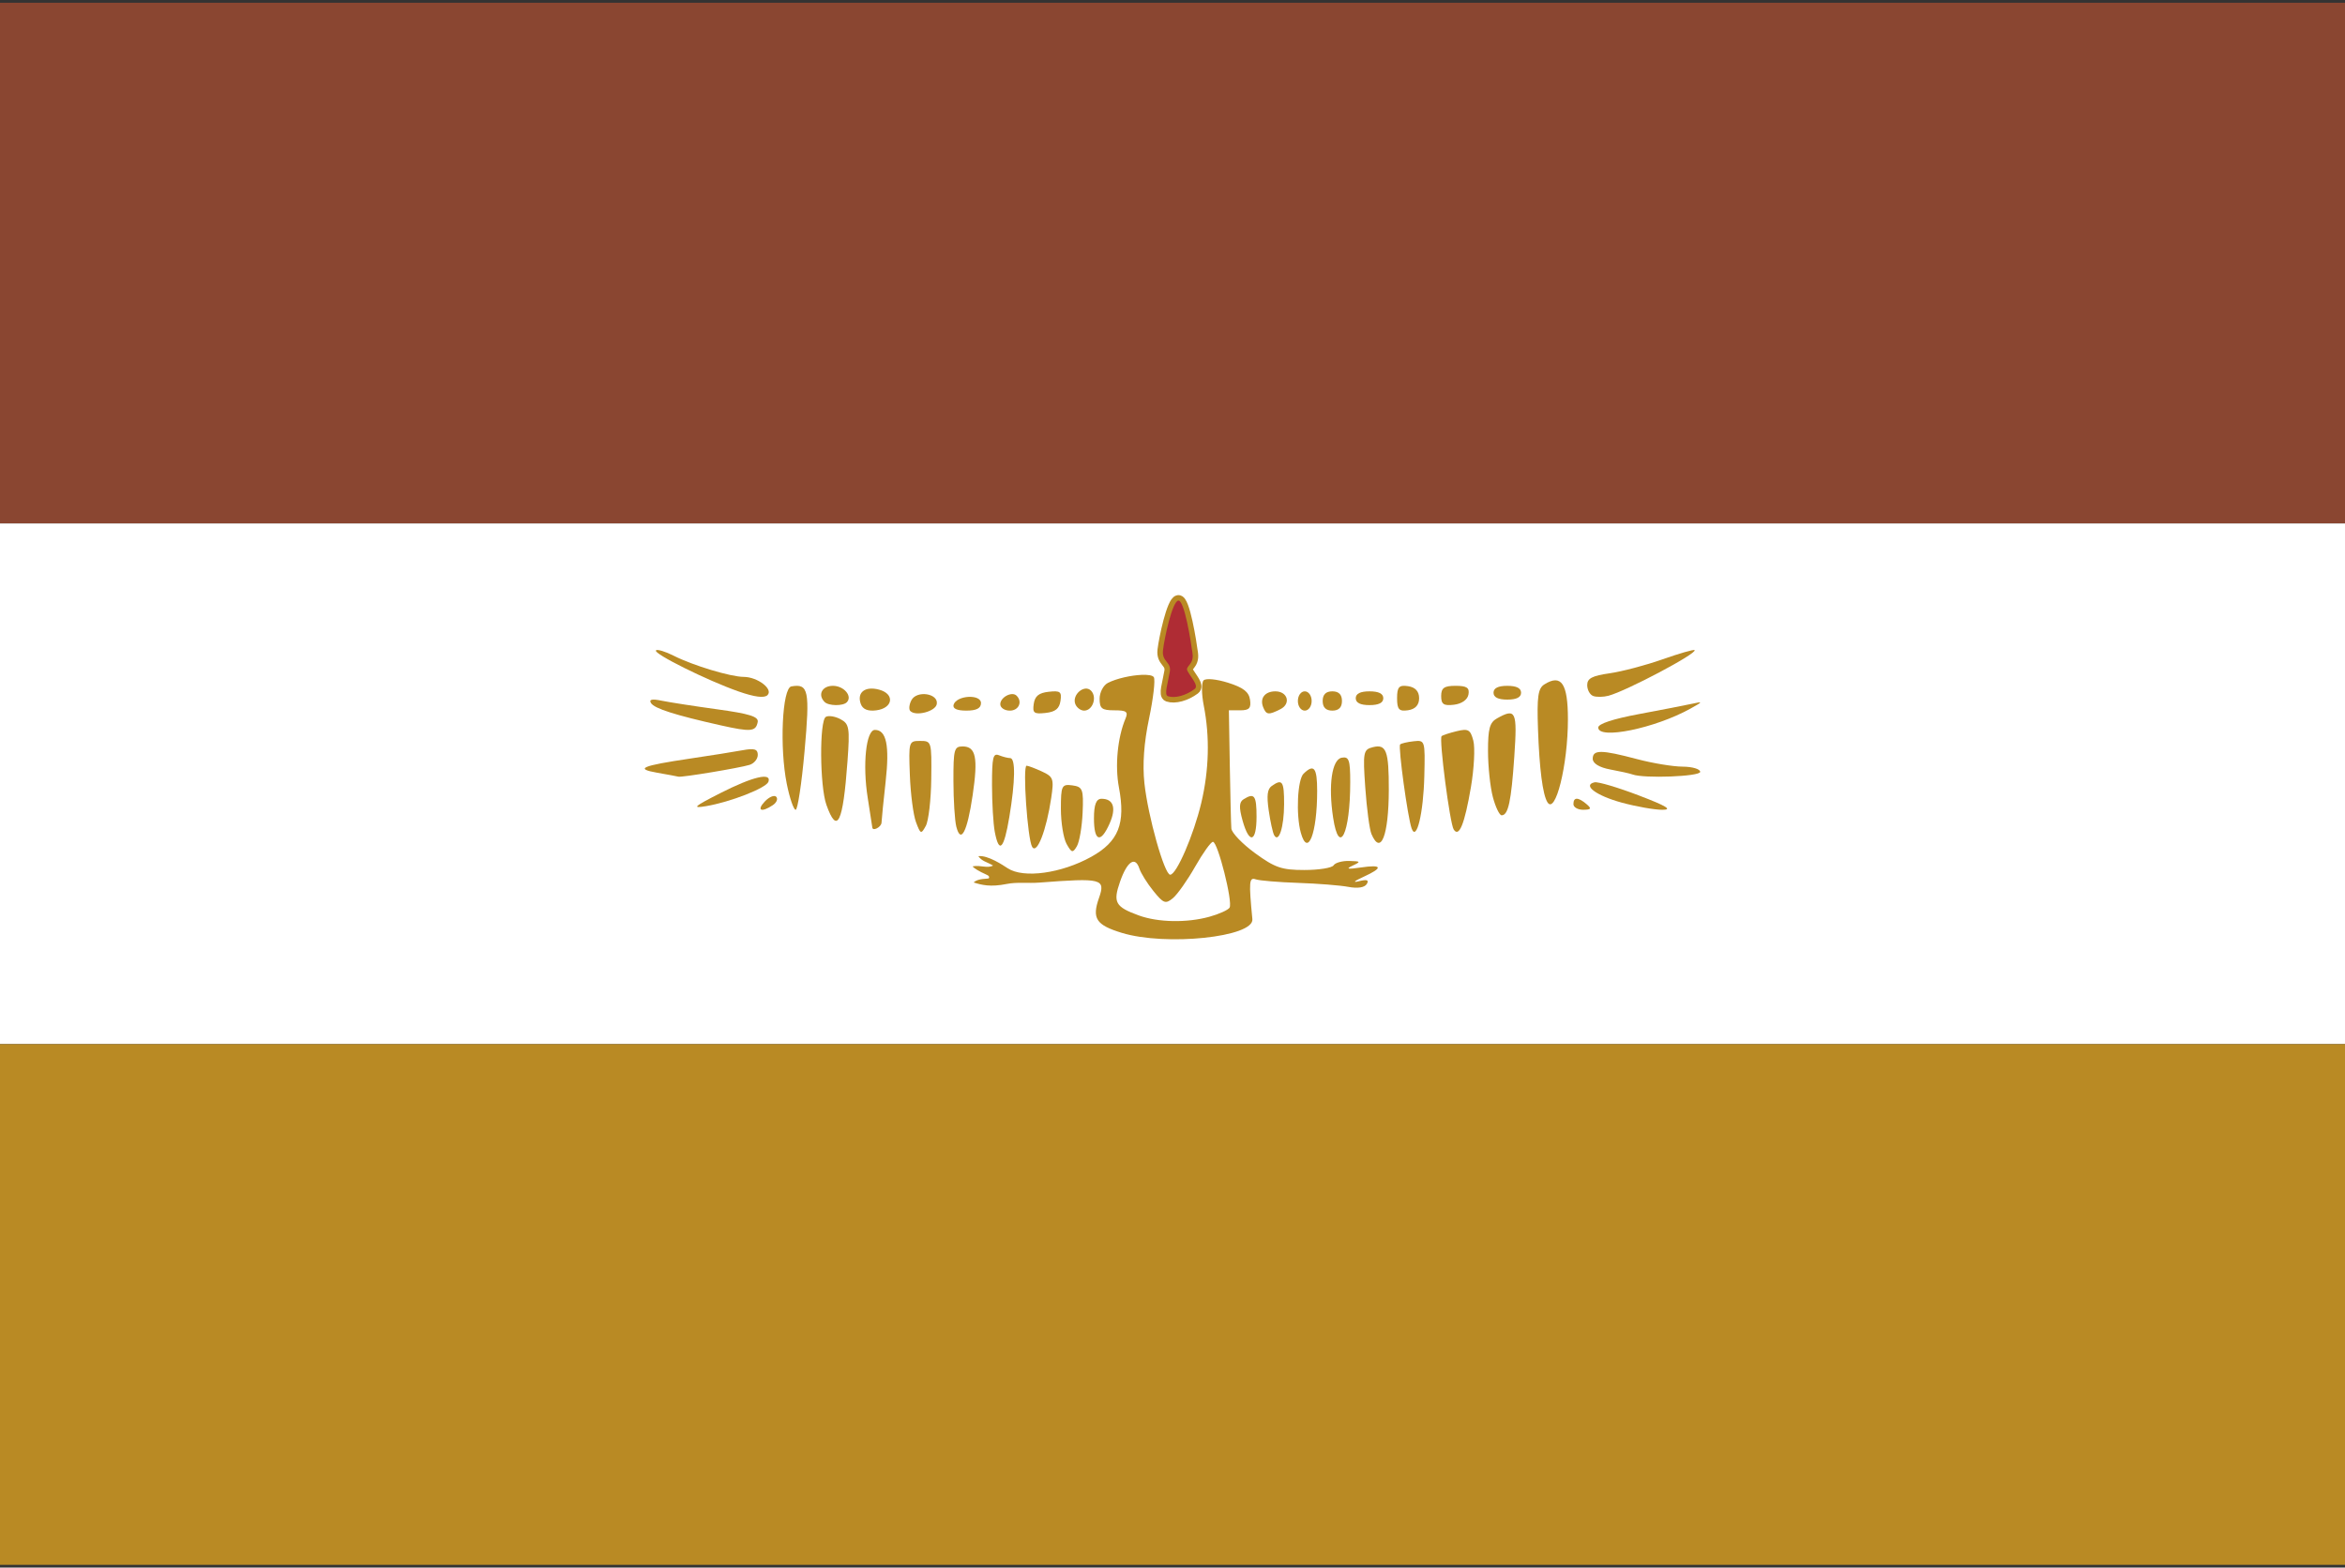
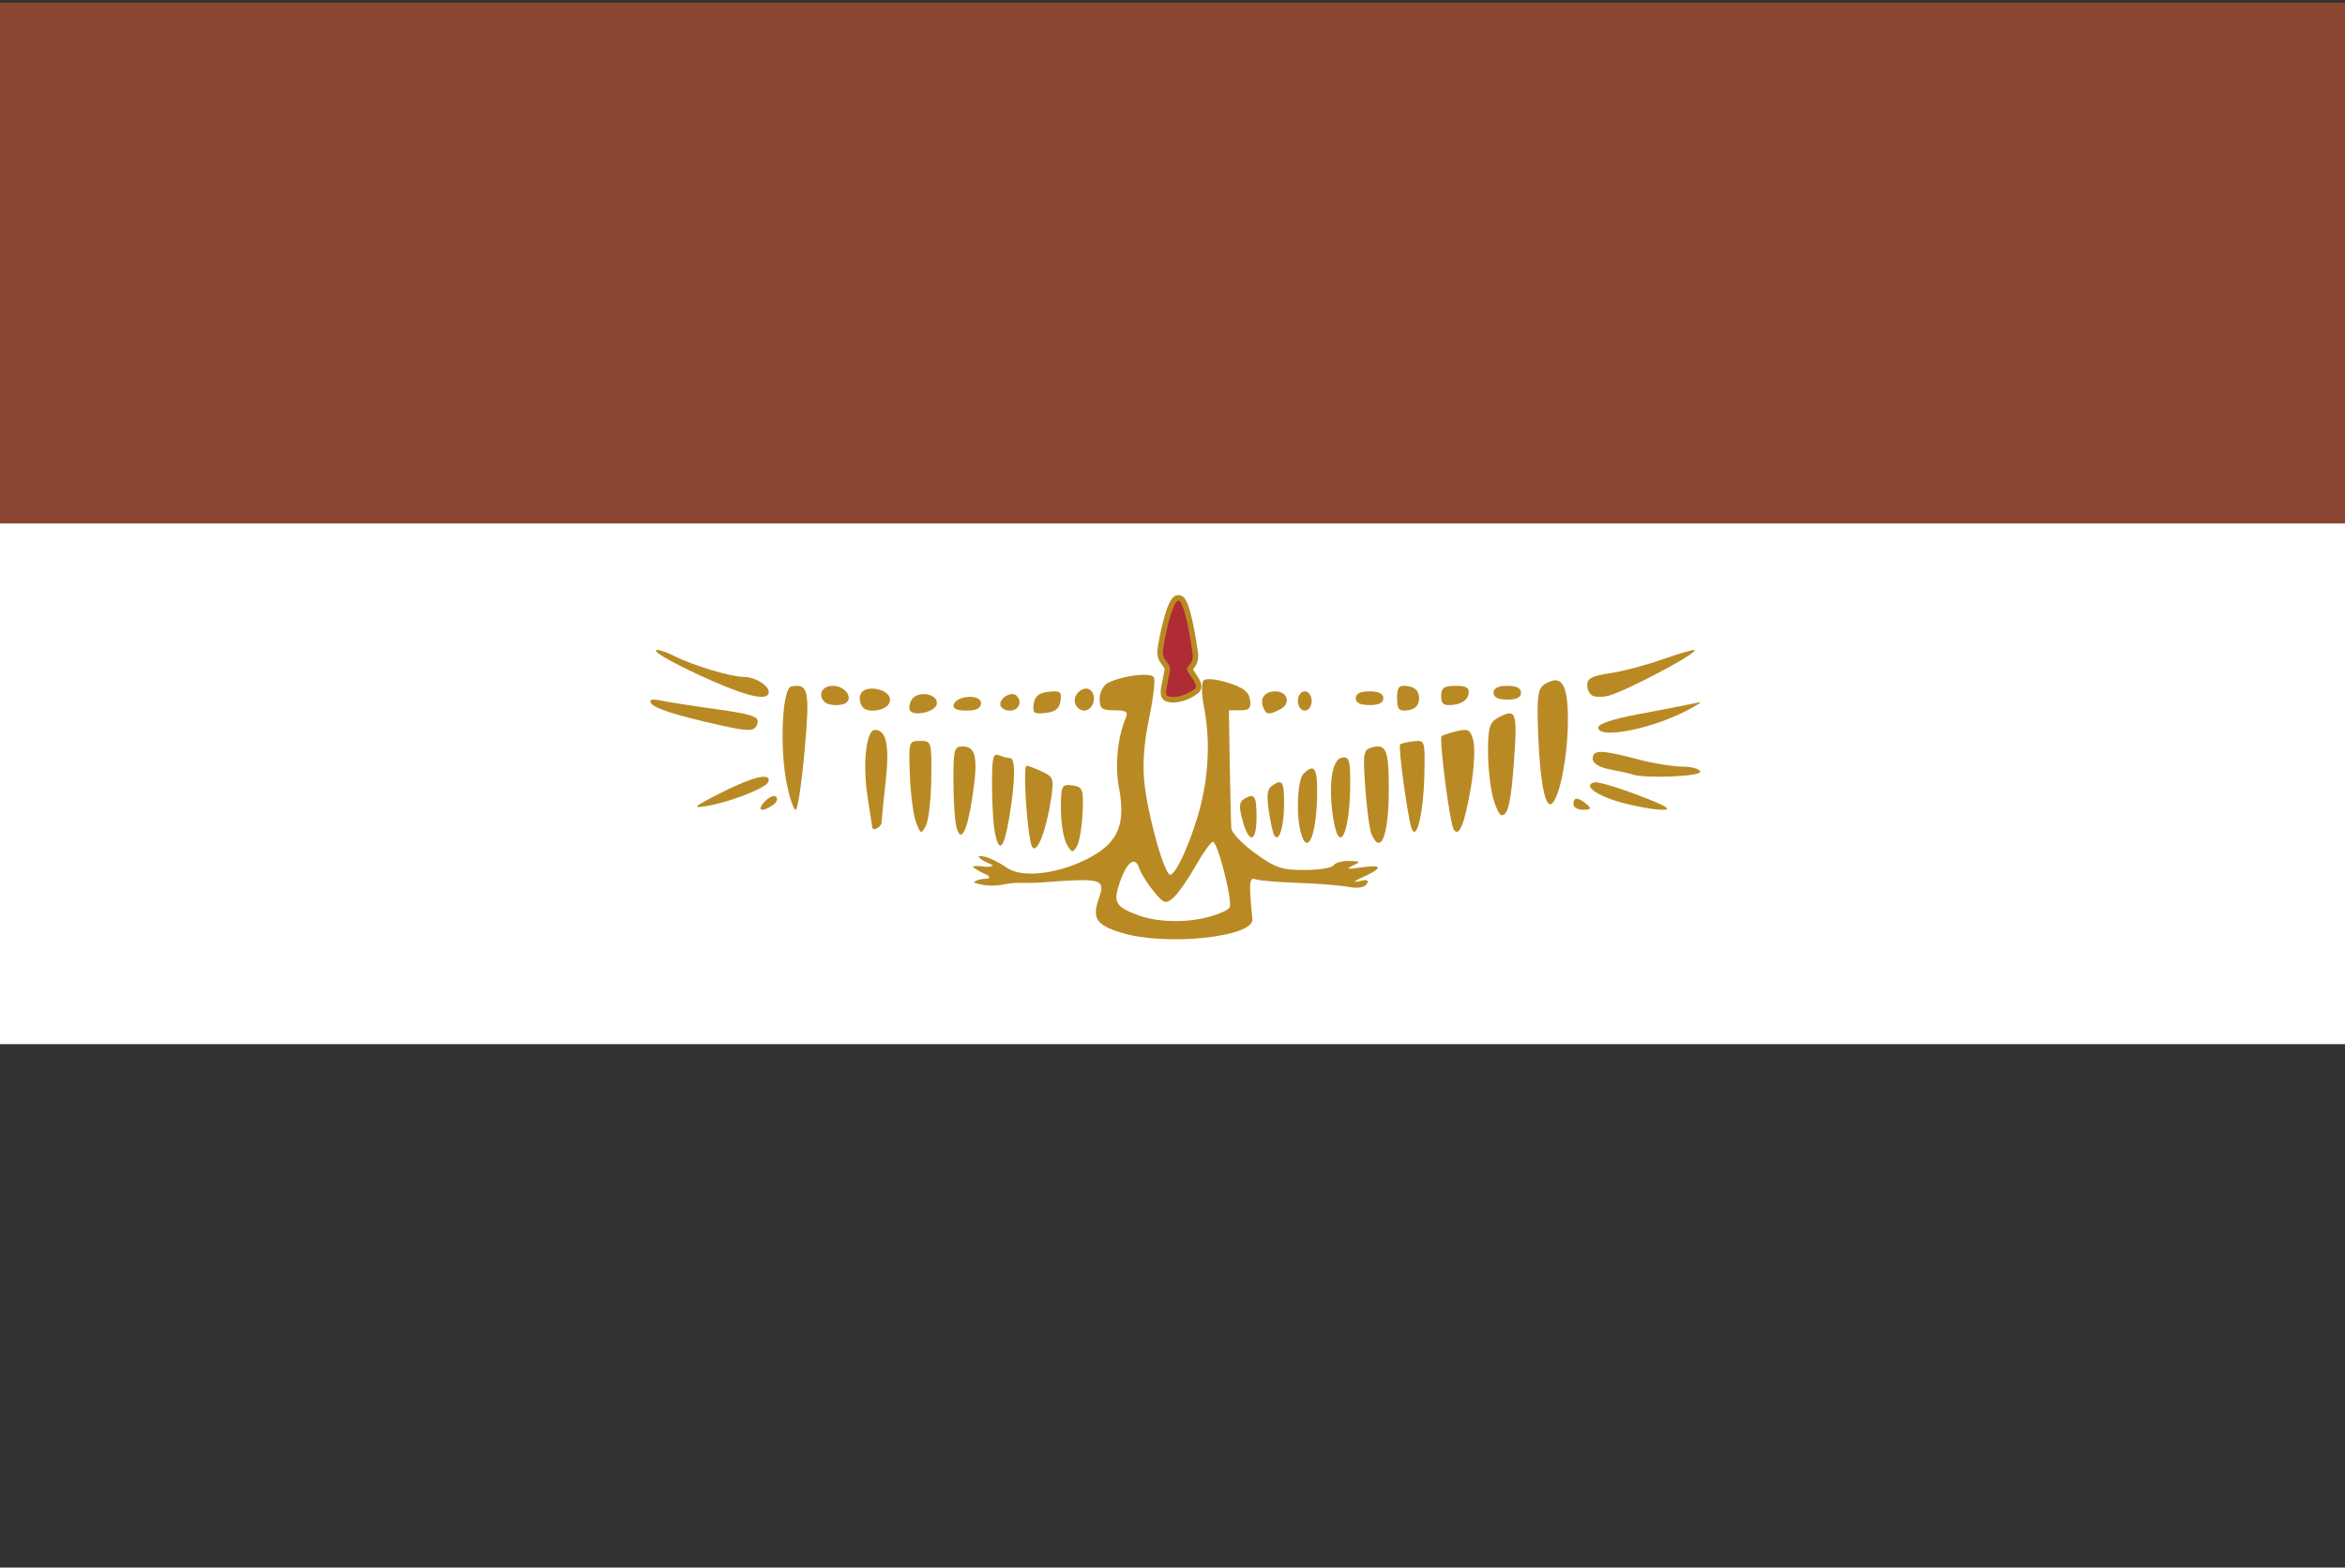
<svg xmlns="http://www.w3.org/2000/svg" width="851" height="569" overflow="hidden">
  <rect width="100%" height="100%" fill="#333333" stroke="none" />
  <defs>
    <clipPath id="clip0">
      <rect x="35" y="19" width="851" height="569" />
    </clipPath>
  </defs>
  <g clip-path="url(#clip0)" transform="translate(-35 -19)">
    <rect x="35" y="20" width="851" height="189" fill="#8A4631" />
    <rect x="35" y="209" width="851" height="189" fill="#FFFFFF" />
-     <rect x="35" y="398" width="851" height="189" fill="#B98A24" />
    <path d="M613.139 271.618C611.961 271.161 610.999 269.385 610.999 267.67 610.999 265.235 612.776 264.299 619.131 263.39 623.603 262.751 632.242 260.471 638.328 258.325 644.415 256.178 649.65 254.673 649.962 254.98 651.106 256.102 625.221 269.817 618.703 271.543 616.82 272.042 614.315 272.075 613.139 271.618Z" fill="#B98A24" fill-rule="evenodd" />
    <path d="M576.999 270.441C576.999 268.774 578.665 267.941 581.999 267.941 585.332 267.941 586.999 268.774 586.999 270.441 586.999 272.107 585.332 272.941 581.999 272.941 578.665 272.941 576.999 272.107 576.999 270.441Z" fill="#B98A24" fill-rule="evenodd" />
    <path d="M303.045 269.988C291.693 266.026 271.907 256.186 273.046 255.069 273.533 254.592 276.441 255.471 279.508 257.025 286.442 260.541 300.111 264.67 304.893 264.695 309.952 264.721 315.723 269.159 313.514 271.324 312.351 272.464 308.863 272.02 303.045 269.988Z" fill="#B98A24" fill-rule="evenodd" />
    <path d="M557.999 271.653C557.999 268.704 559.079 267.936 563.234 267.936 567.301 267.936 568.344 268.639 567.906 271.083 567.564 272.982 565.487 274.457 562.669 274.8 558.91 275.257 557.999 274.644 557.999 271.653Z" fill="#B98A24" fill-rule="evenodd" />
    <path d="M526.999 272.441C526.999 270.774 528.665 269.941 531.999 269.941 535.332 269.941 536.999 270.774 536.999 272.441 536.999 274.107 535.332 274.941 531.999 274.941 528.665 274.941 526.999 274.107 526.999 272.441Z" fill="#B98A24" fill-rule="evenodd" />
    <path d="M334.246 273.799C331.649 271.188 333.324 267.937 337.267 267.937 341.284 267.937 344.47 271.73 342.291 273.921 340.884 275.334 335.696 275.255 334.246 273.799Z" fill="#B98A24" fill-rule="evenodd" />
    <path d="M541.998 272.432C541.998 268.354 542.717 267.57 545.999 268.064 548.624 268.459 549.999 269.961 549.999 272.432 549.999 274.905 548.624 276.406 545.999 276.802 542.717 277.296 541.998 276.51 541.998 272.432Z" fill="#B98A24" fill-rule="evenodd" />
-     <path d="M514.998 273.438C514.998 271.105 516.166 269.938 518.499 269.938 520.831 269.938 521.999 271.105 521.999 273.438 521.999 275.772 520.831 276.938 518.499 276.938 516.166 276.938 514.998 275.772 514.998 273.438Z" fill="#B98A24" fill-rule="evenodd" />
    <path d="M505.999 273.438C505.999 271.493 507.11 269.938 508.499 269.938 509.887 269.938 510.999 271.493 510.999 273.438 510.999 275.382 509.887 276.938 508.499 276.938 507.11 276.938 505.999 275.382 505.999 273.438Z" fill="#B98A24" fill-rule="evenodd" />
    <path d="M425.208 274.501C423.96 271.107 428.592 267.256 430.958 269.721 433.221 272.08 431.525 276.939 428.44 276.939 427.157 276.939 425.702 275.842 425.208 274.501Z" fill="#B98A24" fill-rule="evenodd" />
    <path d="M397.999 274.616C397.999 272.099 402.205 269.869 403.89 271.493 406.171 273.691 404.722 276.941 401.462 276.941 399.557 276.941 397.999 275.896 397.999 274.616Z" fill="#B98A24" fill-rule="evenodd" />
    <path d="M381.077 274.752C382.176 271.359 390.999 270.865 390.999 274.199 390.999 276.093 389.359 276.938 385.684 276.938 382.204 276.938 380.614 276.184 381.077 274.752Z" fill="#B98A24" fill-rule="evenodd" />
    <path d="M347.381 274.517C345.883 270.325 348.928 267.952 354.036 269.329 359.847 270.896 359.087 276.084 352.934 276.846 349.922 277.219 348.068 276.443 347.381 274.517Z" fill="#B98A24" fill-rule="evenodd" />
    <path d="M493.406 275.707C492.098 272.477 494.036 269.942 497.816 269.942 502.304 269.942 503.581 274.428 499.66 276.417 495.359 278.599 494.539 278.506 493.406 275.707Z" fill="#B98A24" fill-rule="evenodd" />
    <path d="M410.147 274.477C410.562 271.653 411.998 270.49 415.563 270.097 419.782 269.632 420.341 270.062 419.851 273.405 419.436 276.23 418 277.391 414.434 277.785 410.215 278.251 409.656 277.819 410.147 274.477Z" fill="#B98A24" fill-rule="evenodd" />
    <path d="M365.348 277.084C364.755 276.478 364.936 274.714 365.748 273.163 367.686 269.463 375.674 270.695 374.953 274.584 374.458 277.255 367.33 279.109 365.348 277.084Z" fill="#B98A24" fill-rule="evenodd" />
    <path d="M614.999 283.08C614.999 281.721 620.353 279.957 629.905 278.172 638.102 276.64 646.727 274.964 649.07 274.448 653.092 273.56 653.056 273.658 648.436 276.226 635.576 283.368 614.999 287.587 614.999 283.08Z" fill="#B98A24" fill-rule="evenodd" />
    <path d="M296.505 282.273C279.97 278.568 272.482 276.176 271.251 274.201 270.426 272.879 271.606 272.609 275.068 273.328 277.824 273.9 286.917 275.311 295.273 276.462 307.046 278.084 310.354 279.127 309.969 281.094 309.287 284.574 307.488 284.732 296.505 282.273Z" fill="#B98A24" fill-rule="evenodd" />
    <path d="M627.412 300.103C626.479 299.757 622.854 298.946 619.357 298.303 615.411 297.578 612.999 296.106 612.999 294.423 612.999 291.073 616.107 291.095 629.107 294.545 634.703 296.03 642.142 297.258 645.64 297.275 649.136 297.291 651.999 298.141 651.999 299.166 651.999 300.868 631.551 301.647 627.412 300.103Z" fill="#B98A24" fill-rule="evenodd" />
-     <path d="M273.567 299.5C265.264 298.053 267.745 296.975 285.429 294.348 292.884 293.241 301.463 291.877 304.492 291.318 308.756 290.53 309.999 290.909 309.999 293 309.999 294.486 308.664 296.118 307.033 296.626 303.432 297.749 282.379 301.245 281.192 300.916 280.727 300.787 277.295 300.149 273.567 299.5Z" fill="#B98A24" fill-rule="evenodd" />
    <path d="M596.53 310.139C594.83 307.288 593.644 298.061 593.14 283.735 592.724 271.86 593.147 268.863 595.453 267.418 601.622 263.551 603.999 267.084 603.999 280.117 603.999 296.682 599.439 315.012 596.53 310.139Z" fill="#B98A24" fill-rule="evenodd" />
    <path d="M623.541 310.338C614.269 307.81 609.148 303.985 613.665 302.962 614.9 302.682 622.103 304.816 629.67 307.704 639.849 311.587 642.075 312.95 638.224 312.937 635.361 312.928 628.754 311.759 623.541 310.338Z" fill="#B98A24" fill-rule="evenodd" />
    <path d="M605.999 310.879C605.999 308.275 607.68 308.275 610.752 310.879 612.674 312.508 612.446 312.901 609.564 312.926 607.602 312.942 605.999 312.022 605.999 310.879Z" fill="#B98A24" fill-rule="evenodd" />
    <path d="M320.532 303.574C317.852 290.345 318.862 268.739 322.188 268.149 328.428 267.044 328.952 269.62 326.971 291.692 325.923 303.378 324.472 312.938 323.747 312.938 323.022 312.938 321.575 308.725 320.532 303.574Z" fill="#B98A24" fill-rule="evenodd" />
    <path d="M312.539 309.931C314.126 308.246 315.997 307.477 316.697 308.217 317.396 308.96 316.838 310.326 315.457 311.251 311.3 314.041 309.453 313.204 312.539 309.931Z" fill="#B98A24" fill-rule="evenodd" />
    <path d="M296.528 306.823C308.263 300.873 315.064 299.278 313.862 302.761 313.074 305.04 300.071 310.124 291.215 311.616 285.954 312.501 286.758 311.776 296.528 306.823Z" fill="#B98A24" fill-rule="evenodd" />
    <path d="M576.763 308.331C575.799 304.698 575.004 297.194 574.999 291.657 574.99 283.498 575.609 281.242 578.249 279.765 585.122 275.919 585.662 277.101 584.544 293.558 583.439 309.848 582.344 314.937 579.944 314.937 579.161 314.937 577.728 311.965 576.763 308.331Z" fill="#B98A24" fill-rule="evenodd" />
-     <path d="M334.896 311.12C332.483 304.323 332.327 280.645 334.686 279.213 335.64 278.633 338.02 279.001 339.975 280.027 343.202 281.724 343.439 283.128 342.556 295.333 340.929 317.804 338.815 322.161 334.896 311.12Z" fill="#B98A24" fill-rule="evenodd" />
    <path d="M351.549 319.267C351.544 319.034 350.802 314.244 349.9 308.626 347.962 296.557 349.295 283.939 352.507 283.939 356.683 283.939 357.859 289.605 356.401 302.694 355.62 309.702 354.949 316.395 354.909 317.565 354.852 319.247 351.585 320.903 351.549 319.267Z" fill="#B98A24" fill-rule="evenodd" />
    <path d="M562.546 320.075C561.143 317.879 557.162 287.173 558.156 286.211 558.52 285.859 560.989 285.044 563.643 284.4 567.837 283.384 568.631 283.839 569.677 287.872 570.339 290.424 569.945 297.995 568.801 304.696 566.5 318.166 564.488 323.114 562.546 320.075Z" fill="#B98A24" fill-rule="evenodd" />
    <path d="M547.284 319.718C545.862 315.806 542.33 290.004 543.11 289.219 543.482 288.842 545.681 288.323 547.993 288.064 552.14 287.599 552.192 287.769 551.89 300.616 551.569 314.168 549.057 324.594 547.284 319.718Z" fill="#B98A24" fill-rule="evenodd" />
    <path d="M367.4 317.383C366.433 314.794 365.436 307.11 365.185 300.307 364.736 288.13 364.793 287.939 368.922 287.939 373.062 287.939 373.114 288.117 372.954 301.709 372.866 309.282 371.975 316.966 370.975 318.784 369.266 321.895 369.054 321.814 367.4 317.383Z" fill="#B98A24" fill-rule="evenodd" />
    <path d="M518.795 315.822C516.997 304.021 518.33 294.697 521.91 294.029 524.545 293.538 524.999 294.841 524.999 302.904 524.999 321.591 520.959 330.004 518.795 315.822Z" fill="#B98A24" fill-rule="evenodd" />
    <path d="M497.385 322.141C496.883 321.236 495.996 317.191 495.413 313.151 494.634 307.742 494.926 305.403 496.523 304.282 500.364 301.581 501.021 302.554 500.998 310.902 500.973 319.224 499.066 325.159 497.385 322.141Z" fill="#B98A24" fill-rule="evenodd" />
    <path d="M485.923 316.825C484.596 312.067 484.684 310.13 486.275 309.129 490.21 306.653 490.999 307.708 490.999 315.461 490.999 324.818 488.349 325.53 485.923 316.825Z" fill="#B98A24" fill-rule="evenodd" />
-     <path d="M431.998 316.054C431.998 311.044 432.81 308.937 434.745 308.937 439.096 308.937 440.18 312.278 437.668 317.943 434.421 325.261 431.998 324.455 431.998 316.054Z" fill="#B98A24" fill-rule="evenodd" />
    <path d="M382.047 319.056C381.483 316.852 381.012 309.397 381 302.492 380.979 291.021 381.266 289.938 384.333 289.938 389.164 289.938 389.992 293.987 387.968 307.699 386.004 320.999 383.681 325.454 382.047 319.056Z" fill="#B98A24" fill-rule="evenodd" />
    <path d="M532.702 321.744C532.002 320.103 530.993 312.541 530.461 304.94 529.556 292.019 529.737 291.062 533.236 290.201 538.085 289.005 539.029 291.538 538.998 305.675 538.962 322.322 536.086 329.664 532.702 321.744Z" fill="#B98A24" fill-rule="evenodd" />
    <path d="M507.066 321.253C505.256 314.699 505.851 301.974 508.069 299.823 511.846 296.16 512.999 297.627 512.999 306.098 512.999 321.605 509.578 330.345 507.066 321.253Z" fill="#B98A24" fill-rule="evenodd" />
    <path d="M396.007 320.956C395.453 318.057 394.999 310.382 394.999 303.903 394.999 293.855 395.374 292.274 397.551 293.147 398.956 293.71 400.771 294.171 401.586 294.171 403.572 294.171 403.456 302.534 401.288 315.545 399.336 327.265 397.562 329.083 396.007 320.956Z" fill="#B98A24" fill-rule="evenodd" />
    <path d="M422.064 325.329C420.927 323.296 419.998 317.555 419.998 312.572 419.998 304.182 420.306 303.55 424.145 304.072 427.91 304.584 428.253 305.495 427.884 313.968 427.659 319.1 426.723 324.586 425.802 326.162 424.322 328.697 423.892 328.601 422.064 325.329Z" fill="#B98A24" fill-rule="evenodd" />
    <path d="M409.571 326.405C407.883 323.653 406.055 296.938 407.554 296.938 408.105 296.938 410.592 297.875 413.082 299.017 417.26 300.935 417.523 301.679 416.488 308.632 414.732 320.433 411.306 329.235 409.571 326.405Z" fill="#B98A24" fill-rule="evenodd" />
    <path d="M449.289 263.961C445.508 264.123 440.242 265.244 437.052 266.879 435.402 267.727 434.05 270.313 434.05 272.625 434.05 276.188 434.856 276.826 439.379 276.826 443.789 276.826 444.493 277.341 443.453 279.809 440.564 286.671 439.572 296.962 441.05 304.77 443.54 317.929 440.933 324.493 431.026 329.998 420.157 336.035 406.467 337.919 400.715 334.173 399.097 333.119 393.467 329.306 390.03 329.774 391.491 331.706 392.688 331.628 395.394 333.174 393.224 334.311 390.942 332.928 388.059 333.454 387.708 333.477 388.903 334.463 391.095 335.581 393.257 336.684 394.265 336.759 393.87 337.782 393.749 338.094 389.928 337.688 388.351 339.318 391.192 340.207 394.362 341.073 400.393 339.85 404.008 339.117 408.185 339.666 412.08 339.368 434.937 337.619 436.27 337.961 433.813 344.965 431.211 352.383 432.77 354.758 442.115 357.612 458.117 362.5 490.109 359.141 489.484 352.637 488.163 338.884 488.295 337.359 490.747 338.19 492.116 338.652 499.026 339.23 506.103 339.468 513.179 339.707 521.386 340.358 524.34 340.919 527.694 341.555 530.192 341.168 530.988 339.888 531.901 338.42 531.105 338.127 528.19 338.855 525.754 339.463 526.356 338.848 529.691 337.327 537.056 333.965 536.744 332.715 528.833 333.88 524.047 334.586 523.278 334.417 525.831 333.223 528.95 331.767 528.84 331.612 524.646 331.503 522.107 331.437 519.552 332.149 518.969 333.087 518.386 334.025 513.618 334.792 508.374 334.792 500.138 334.792 497.702 333.96 490.462 328.678 485.854 325.318 481.984 321.289 481.857 319.727 481.732 318.167 481.478 307.877 481.294 296.858L480.963 276.826 485.074 276.826C488.357 276.826 489.074 276.053 488.637 272.99 488.23 270.149 486.165 268.547 480.661 266.816 476.465 265.497 472.602 265.127 471.782 265.964 470.986 266.781 471.015 270.901 471.845 275.121 474.08 286.467 473.772 298.51 470.938 310.451 468.169 322.119 461.948 336.497 459.667 336.497 457.57 336.497 451.585 315.247 450.305 303.251 449.579 296.459 450.147 288.571 452 279.77 453.533 272.482 454.311 265.747 453.722 264.803 453.293 264.112 451.559 263.862 449.289 263.961ZM475.177 324.562C476.935 324.562 482.459 346.45 481.208 348.462 480.678 349.312 477.378 350.801 473.873 351.767 465.698 354.025 455.264 353.829 448.277 351.285 439.73 348.175 438.837 346.569 441.46 339.046 444.04 331.636 446.977 329.64 448.481 334.274 449.032 335.967 451.322 339.629 453.571 342.414 457.227 346.943 457.975 347.22 460.631 345.028 462.266 343.681 465.906 338.524 468.719 333.571 471.533 328.617 474.437 324.562 475.177 324.562Z" fill="#B98A24" fill-rule="evenodd" />
    <path d="M458.861 271.715C457.355 271.207 458.796 267.195 459.53 262.755 460.121 259.188 456.54 259.261 457.05 254.97 457.559 250.678 460.382 237.388 462.586 237.007 464.791 236.626 467.212 251.944 467.775 256.207 468.339 260.471 464.926 260.709 465.967 262.589 467.365 265.112 470.114 267.916 468.515 269.11 465.331 271.487 461.364 272.558 458.861 271.715Z" stroke="#B98A24" stroke-width="4" stroke-miterlimit="8" fill="#8A4631" fill-rule="evenodd" />
    <path d="M458.861 271.715C457.355 271.207 458.796 267.195 459.53 262.755 460.121 259.188 456.54 259.261 457.05 254.97 457.559 250.678 460.382 237.388 462.586 237.007 464.791 236.626 467.212 251.944 467.775 256.207 468.339 260.471 464.926 260.709 465.967 262.589 467.365 265.112 470.114 267.916 468.515 269.11 465.331 271.487 461.364 272.558 458.861 271.715Z" fill="#AF2C34" fill-rule="evenodd" />
  </g>
</svg>